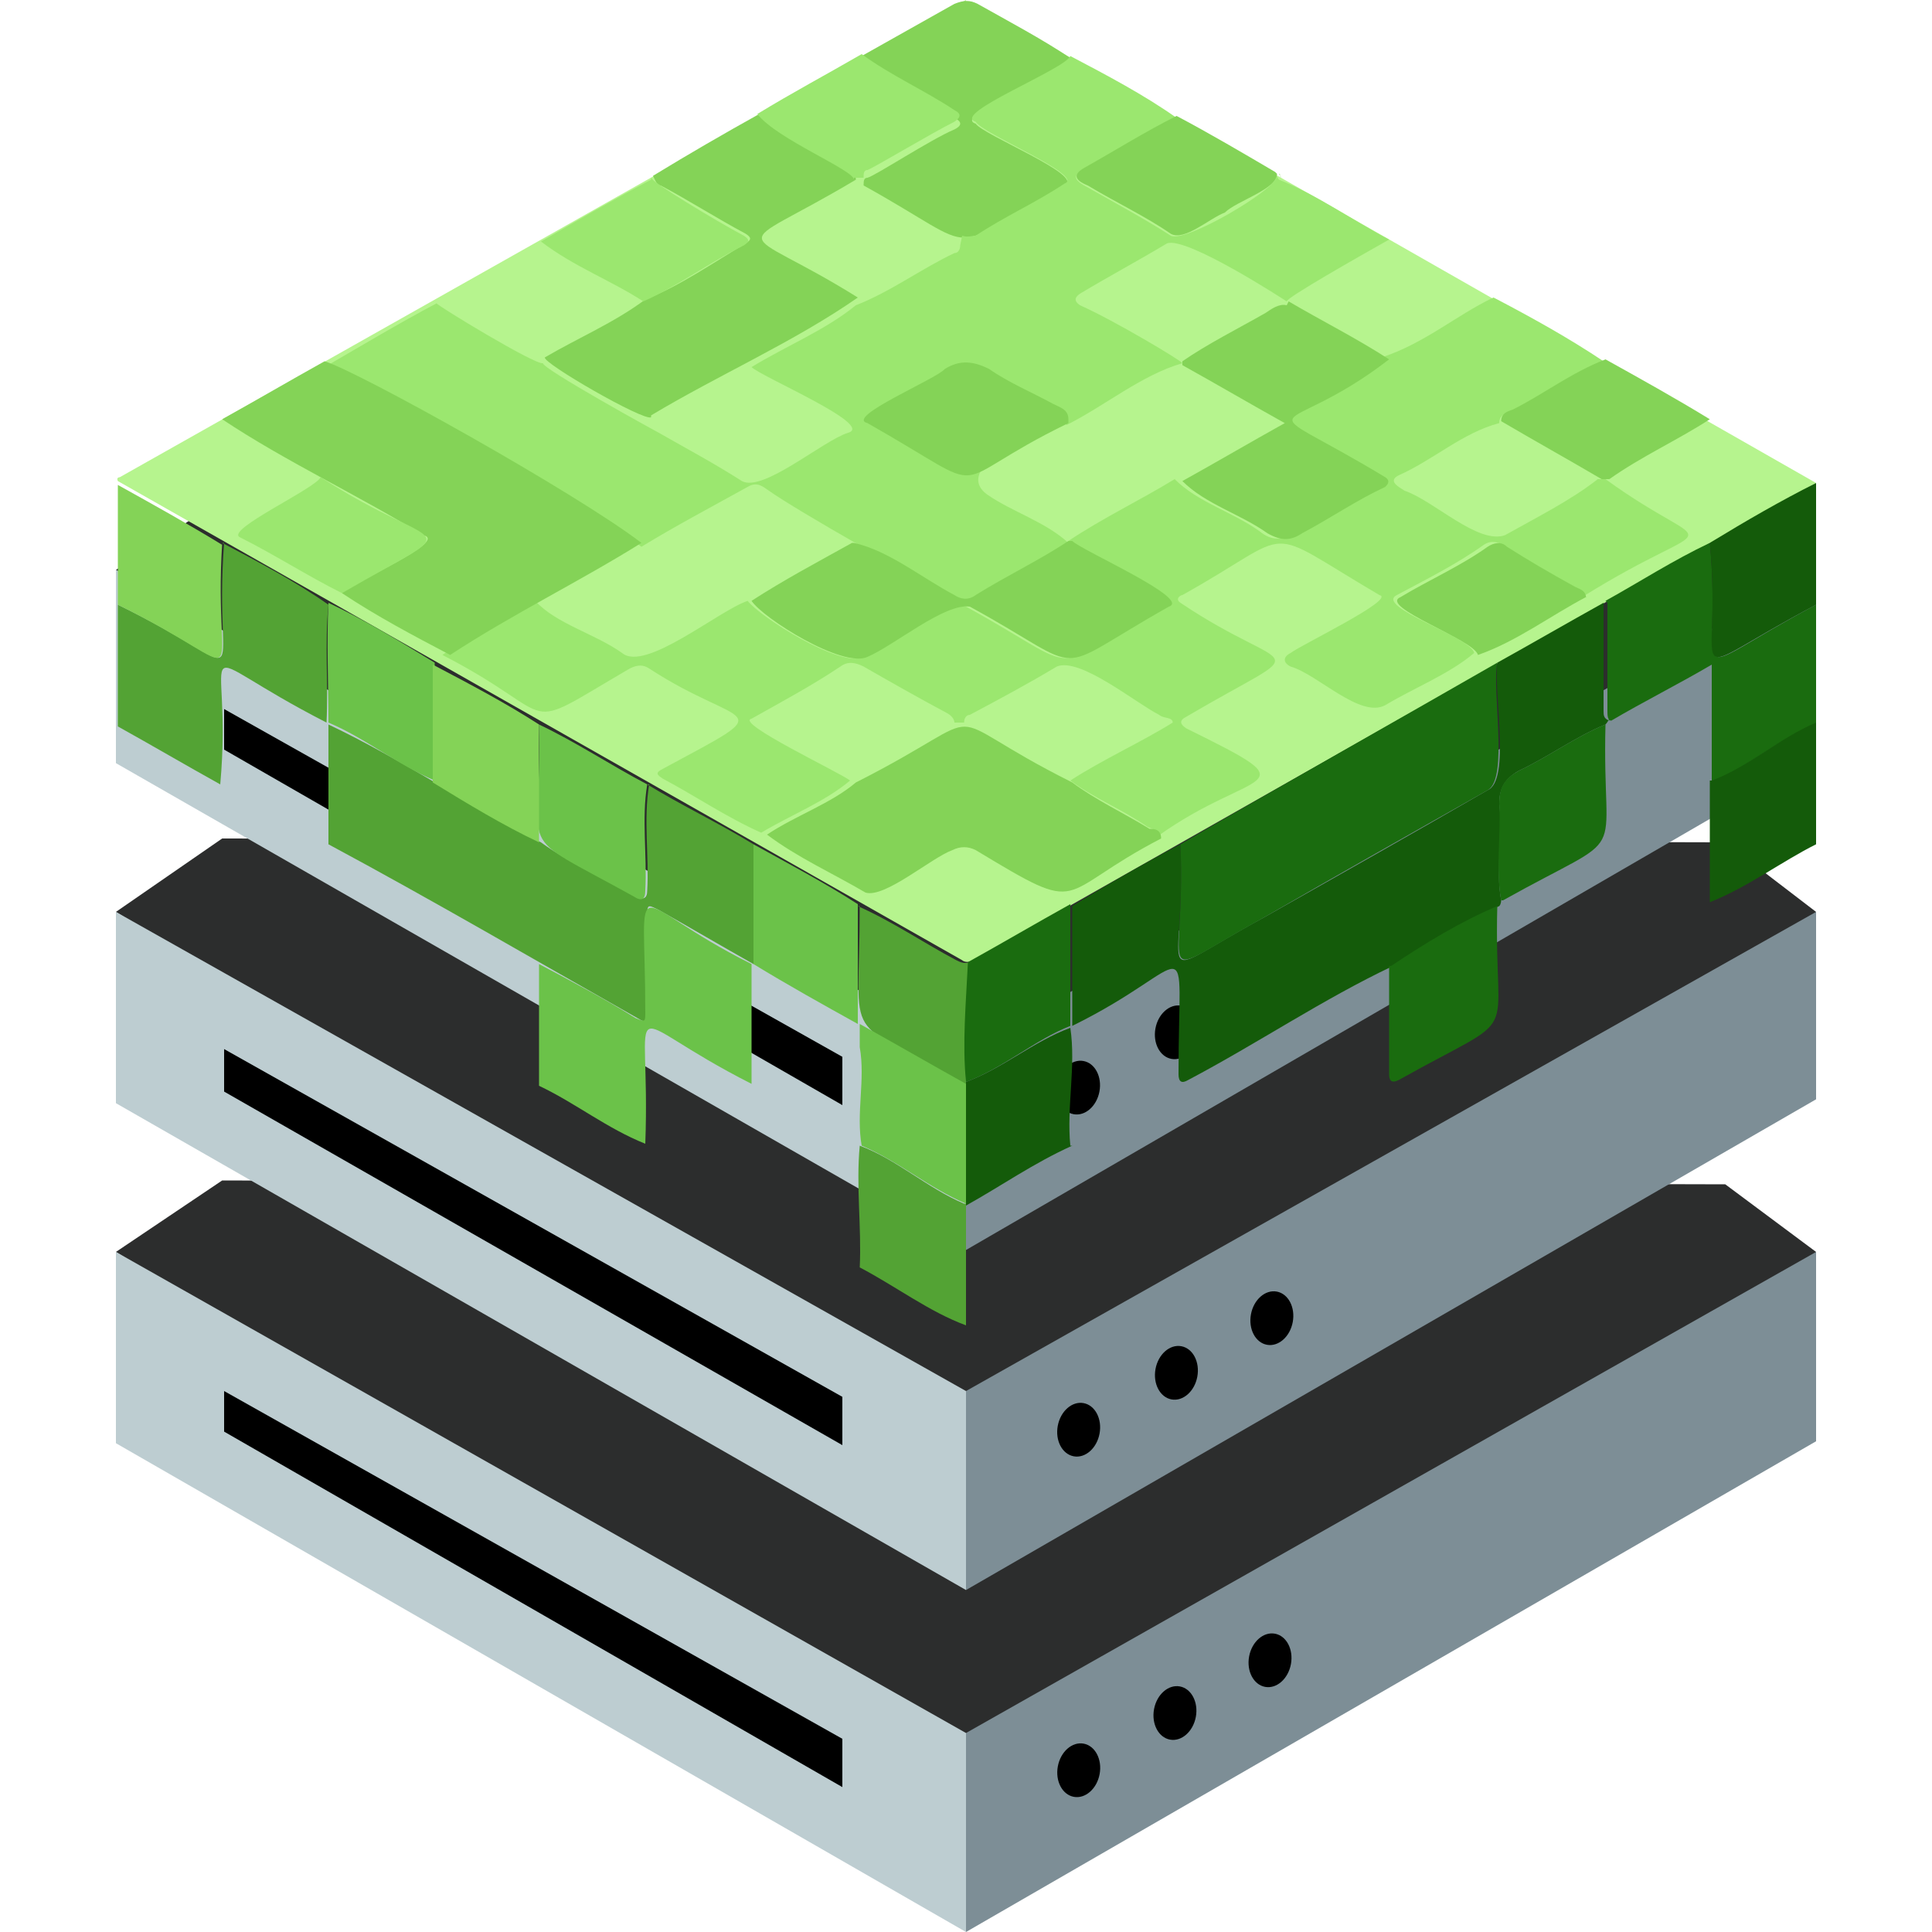
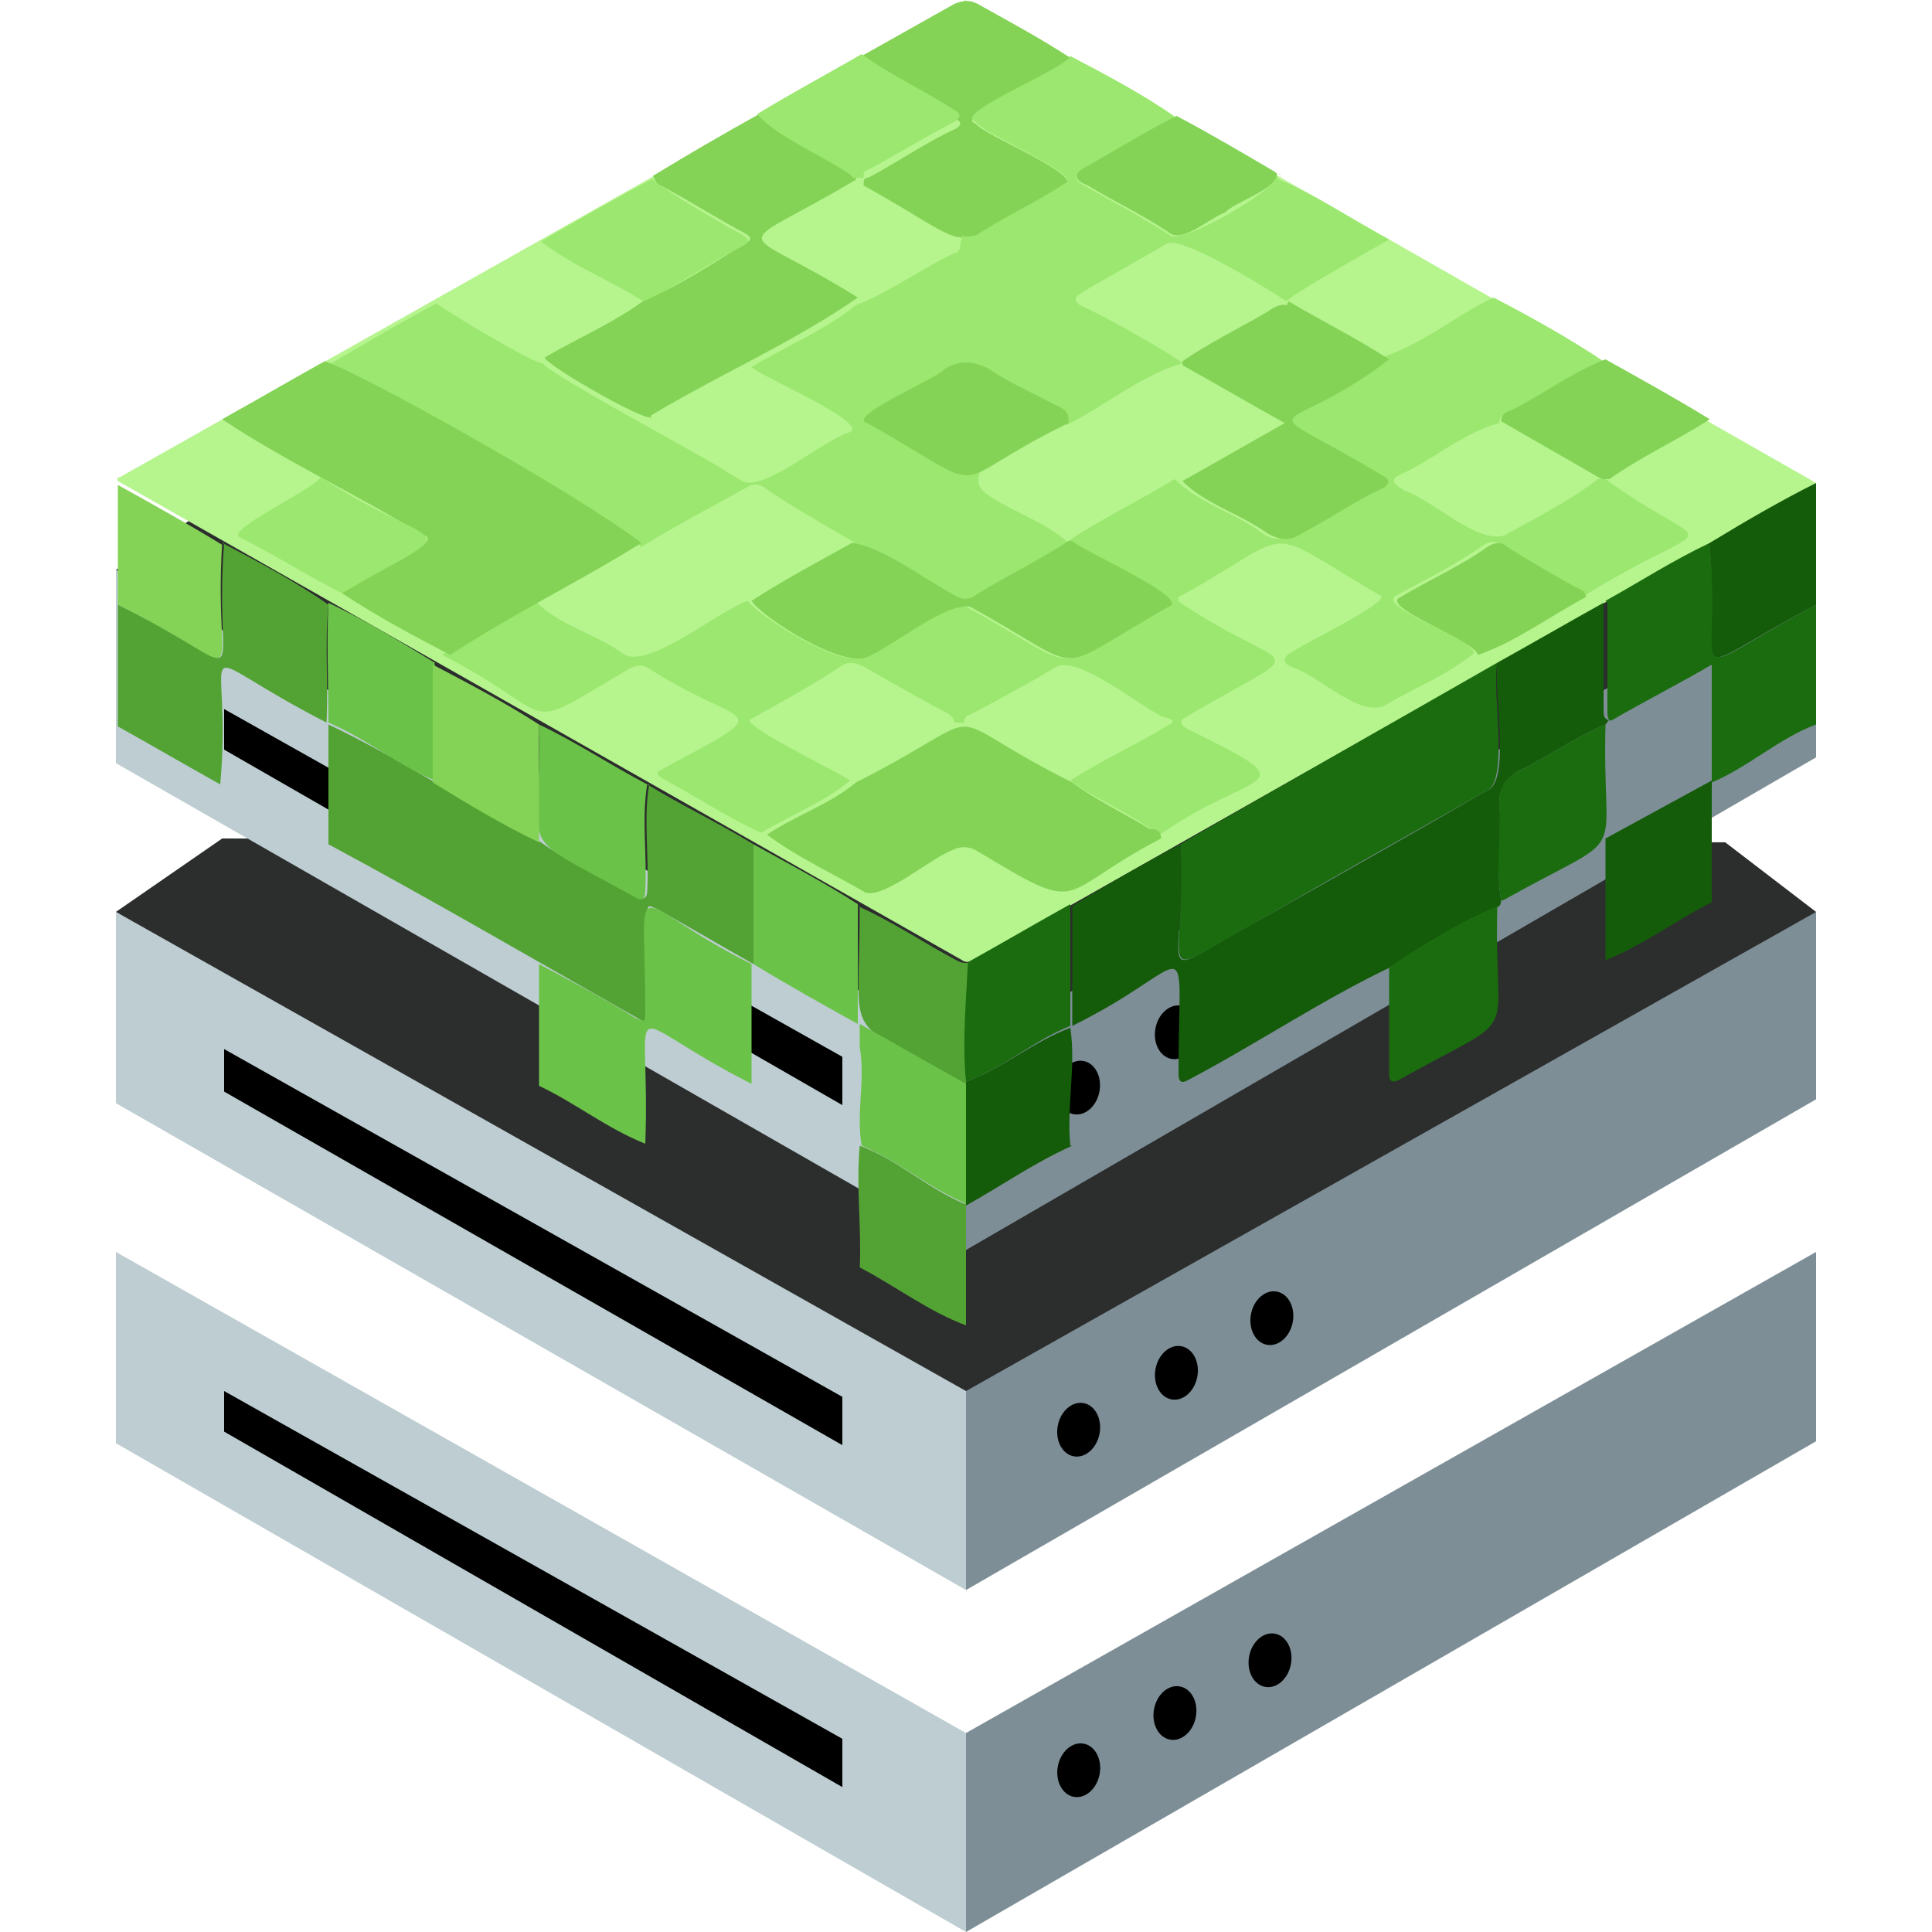
<svg xmlns="http://www.w3.org/2000/svg" id="Calque_1" width="100" height="100" version="1.1" viewBox="0 0 100 100">
  <defs>
    <style>
      .st0 {
        fill: #2c2d2d;
      }

      .st1 {
        fill: #7d8e96;
      }

      .st2 {
        fill: #1a6c0f;
      }

      .st3 {
        fill: #b6f48e;
      }

      .st4 {
        fill: #9be76f;
      }

      .st5 {
        fill: #84d357;
      }

      .st6 {
        fill: #bdcdd1;
      }

      .st7 {
        fill: #145b0a;
      }

      .st8 {
        fill: #53a334;
      }

      .st9 {
        fill: #6bc249;
      }
    </style>
  </defs>
  <g id="Serveur">
    <g>
-       <polygon class="st0" points="93.2 66.6 94 64.8 89.3 61.3 11.5 61.1 6 64.8 49.7 92.3 93.2 66.6" />
      <polygon class="st6" points="6 64.8 6 74.7 50 100 50 89.7 6 64.8" />
      <polygon class="st1" points="94 74.6 94 64.8 50 89.7 50 100 50 100 94 74.6" />
      <polygon points="11.6 72 11.6 74.1 43.6 92.5 43.6 90 11.6 72" />
      <ellipse cx="55.8" cy="91.6" rx="1.4" ry="1.1" transform="translate(-44.4 129.8) rotate(-79.5)" />
      <ellipse cx="60.9" cy="88.6" rx="1.4" ry="1.1" transform="translate(-37.4 132.4) rotate(-79.5)" />
      <ellipse cx="65.7" cy="85.8" rx="1.4" ry="1.1" transform="translate(-30.6 134.9) rotate(-79.5)" />
    </g>
    <g>
      <polygon class="st0" points="93.2 49 94 47.2 89.3 43.6 11.5 43.4 6 47.2 49.7 74.6 93.2 49" />
      <polygon class="st6" points="6 47.2 6 57.1 50 82.3 50 72 6 47.2" />
      <polygon class="st1" points="94 56.9 94 47.2 50 72 50 82.3 50 82.3 94 56.9" />
      <polygon points="11.6 54.3 11.6 56.5 43.6 74.8 43.6 72.3 11.6 54.3" />
      <ellipse cx="55.8" cy="73.9" rx="1.4" ry="1.1" transform="translate(-27 115.4) rotate(-79.5)" />
      <ellipse cx="60.8" cy="71" rx="1.4" ry="1.1" transform="translate(-20 117.9) rotate(-79.5)" />
      <ellipse cx="65.7" cy="68.2" rx="1.4" ry="1.1" transform="translate(-13.2 120.4) rotate(-79.5)" />
    </g>
    <g>
      <polygon class="st0" points="93.2 31.3 94 29.5 89.3 26 11.5 25.8 6 29.5 49.7 57 93.2 31.3" />
      <polygon class="st6" points="6 29.5 6 39.5 50 64.7 50 54.4 6 29.5" />
      <polygon class="st1" points="94 39.2 94 29.5 50 54.4 50 64.7 50 64.7 94 39.2" />
      <polygon points="11.6 36.7 11.6 38.8 43.6 57.2 43.6 54.7 11.6 36.7" />
      <ellipse cx="55.8" cy="56.3" rx="1.4" ry="1.1" transform="translate(-9.7 100.9) rotate(-79.5)" />
      <ellipse cx="60.8" cy="53.3" rx="1.4" ry="1.1" transform="translate(-2.6 103.5) rotate(-79.5)" />
      <ellipse cx="65.8" cy="50.5" rx="1.4" ry="1.1" transform="translate(4.1 106) rotate(-79.5)" />
    </g>
    <g>
      <path class="st3" d="M50,0L6.2,24.7s-.2,0-.1.2l43.7,24.8s.2.2.6,0l43.6-24.7L50.7.3s-.4-.3-.7-.2Z" />
      <path class="st5" d="M44.6,2.9c1.6-.9,3.2-1.8,4.8-2.7.5-.2.8-.2,1.2,0,1.6.9,3.3,1.8,4.8,2.8-.3.6-6.2,3-4.9,3.4.4.6,5.7,2.7,4.6,3.2-6.5,3.6-3.9,3.6-10.4,0,0-.2,0-.4.2-.4.4-.1,3.3-2,4.5-2.5.4-.2.4-.4,0-.6-1.6-1-3.4-1.8-4.9-2.9Z" />
      <path class="st4" d="M77.5,15.5c1.9,1,3.7,2,5.5,3.2-1.7.7-3.1,1.8-4.8,2.6-.3.1-.6.2-.6.6-1.9.5-3.4,1.9-5.2,2.7-.6.3,0,.6.3.8,1.5.5,3.8,2.8,5.2,2.3,1.6-.9,3.4-1.8,4.8-2.9h.4c5.8,4.2,6,1.6-1.2,6.1,0-.4-.4-.5-.7-.7-1.2-.6-2.3-1.3-3.4-2-.4-.2-.7-.2-1,0-1.4,1-3,1.8-4.5,2.6-1.2.6,3.9,2.2,4,3-1.3,1.1-3.1,1.8-4.6,2.7-1.3.7-3.5-1.6-4.9-2-.4-.2-.4-.5,0-.7.5-.4,5.5-2.8,4.6-3-6.3-3.7-4.1-3.4-10.2,0-.1,0-.4.2-.1.4,5.8,3.9,7.1,1.9.3,5.9-.4.2-.3.4,0,.6,6.7,3.3,3.5,2-1.5,5.6,0-.4-.3-.4-.5-.5-1.3-.9-2.8-1.5-4-2.4,1.7-1.1,3.7-2,5.3-3,0-.3-.5-.2-.7-.4-1.2-.6-4.1-3-5.3-2.5-1.5.9-3,1.7-4.5,2.5-.2,0-.3.2-.3.4-.2,0-.3,0-.5,0,0-.2-.2-.4-.4-.5-1.5-.8-2.9-1.6-4.3-2.4-.4-.2-.8-.3-1.2,0-1.5,1-3,1.8-4.6,2.7-.9.2,4.6,2.8,5.1,3.2-1.3,1.1-3.1,1.8-4.6,2.7-1.8-.8-3.4-1.9-5.1-2.8-.3-.2-.4-.3,0-.5,6.3-3.4,4.2-2-.7-5.2-.3-.2-.6-.2-1,0-6,3.5-3.3,2.6-9.7-.7,1.5-1.1,3.3-1.9,4.8-2.8,1.1,1.2,3.1,1.7,4.5,2.7,1.2,1,5-2.2,6.5-2.7.6.8,4.8,3.5,6,2.9,1.3-.6,4-2.9,5.3-2.6,6.4,3.5,3.9,3.6,10.3,0,1.2-.3-4.6-2.8-5-3.4,1.8-1.2,3.7-2.1,5.5-3.2,1.2,1.2,3,1.7,4.4,2.7.6.5,1.2.5,1.8,0,1.4-.8,2.8-1.7,4.3-2.4.2,0,.4-.2,0-.5-7.3-4.5-5.5-1.8.2-6.1,2.2-.7,3.9-2.2,5.8-3.1Z" />
      <path class="st4" d="M49.8,12.2c.3.1.5,0,.7,0,1.5-1,3.1-1.7,4.6-2.7,1.1-.4-4.3-2.6-4.6-3.2-1.3-.4,4.6-2.7,4.9-3.4,1.9,1,3.8,2,5.5,3.2-1.7.8-3.2,1.8-4.8,2.7-.7.3-.4.6.2.9,1.4.8,2.9,1.6,4.3,2.5.7.4,5.5-2.4,5.5-3.1,0,0,0,0,0,0,0,0,0,.1.1.2,2,.8,3.8,2.1,5.7,3.1-1.6.9-5.3,3-5.3,3.2,0,0-5.2-3.4-6.2-3-1.5.9-3,1.7-4.5,2.6-.3.2-.3.4,0,.6,1.8.8,5.3,2.9,5.3,3-2.1.6-4,2.2-6,3.2,0-.5-6.3,2-4.1,3.6,1.3.9,3,1.4,4.2,2.5-1.5,1-3.3,1.8-4.8,2.8-.4.2-.8.2-1.1,0-1.7-.8-8.2-4.5-9.6-5.5-.3-.2-.6-.5-1.1-.2-1.8,1-3.7,2-5.5,3.1-3.4-2.6-7.8-4.5-11.5-6.8-1.7-.8-3.2-2-4.9-2.5,1.9-1.1,3.9-2.3,5.8-3.3,0,.1,5.1,3.2,5.5,3.1,0,.3,5.8,3.5,6,3.6,1.4.8,2.9,1.6,4.3,2.5,1.1.6,4.2-2.1,5.5-2.5,1.4-.4-4.5-2.9-5-3.4,1.8-1.1,3.8-1.9,5.4-3.2,1.8-.7,3.4-1.9,5.1-2.7.2,0,.3-.2.3-.4Z" />
      <path class="st2" d="M83.1,31.1c1.8-1,3.5-2.1,5.4-3,.7,7.4-1.8,7.1,5.5,3.2v6.2c-1.9.7-3.5,2.2-5.4,3,0-2,0-4.1,0-6.1t0,0c-1.7,1-3.5,1.9-5.2,2.9-.2,0-.2-.3-.2-.5,0-1.8,0-3.8,0-5.6Z" />
      <path class="st5" d="M88.5,21.7c-1.7,1.1-3.5,1.9-5.2,3.1h-.4c-1.7-1-3.5-2-5.2-3,0-.4.3-.5.6-.6,1.6-.8,3-1.9,4.8-2.6,1.8,1,3.6,2,5.4,3.1Z" />
-       <path class="st7" d="M88.6,40.4c1.9-.7,3.5-2.2,5.4-3v6.3c-1.8.9-3.5,2.2-5.5,3,0-2.1,0-4.2,0-6.3Z" />
+       <path class="st7" d="M88.6,40.4v6.3c-1.8.9-3.5,2.2-5.5,3,0-2.1,0-4.2,0-6.3Z" />
      <path class="st5" d="M66.1,9c0,.8-2.1,1.4-2.7,2-.8.3-2.1,1.5-2.8,1.1-1.3-.9-2.8-1.6-4.3-2.5-.5-.2-.9-.5-.2-.9,1.6-.9,3.2-1.9,4.8-2.7,1.7.9,3.4,1.9,5.1,2.9Z" />
      <path class="st7" d="M94,31.3c-7.4,3.9-4.8,4.2-5.5-3.2,1.8-1.1,3.7-2.2,5.5-3.1v6.3Z" />
      <path class="st5" d="M66.3,9.2s0-.1-.1-.2c.1,0,0,0,.1.2Z" />
      <path class="st5" d="M23.3,33.9c-1.9-1-3.8-2-5.6-3.2.4-.5,5.6-2.7,4.2-3-3.4-2.1-7.1-3.8-10.4-6,1.8-1,3.5-2,5.3-3,1.7.5,13,6.8,16.4,9.4-3.2,2-6.7,3.7-9.9,5.8Z" />
      <path class="st5" d="M33.7,21.6c-.4.2-5.6-2.8-5.5-3.1,1.7-1,3.6-1.8,5.2-3,1.8-.7,3.5-1.9,5.2-2.9.3-.2.3-.3,0-.5-1.5-.8-2.9-1.7-4.4-2.5-.2,0-.3-.3-.4-.5,1.8-1.1,3.7-2.2,5.5-3.2.9,1.3,2.9,1.6,4.2,2.6.3.2.8.3.8.8-6.7,4-6.3,2.1.1,6.1-3.3,2.3-7.2,4-10.7,6.1Z" />
      <path class="st8" d="M11.5,28.1c1.9,1,3.8,2,5.5,3.2-.2,2,0,4.1-.1,6.1-7.6-3.9-4.8-4.6-5.5,3.2-1.8-1-3.5-2-5.3-3v-6.3c7.4,3.6,4.9,4.7,5.5-3.2Z" />
      <path class="st4" d="M44.2,9.3c0-.5-4-2.1-5-3.4,1.8-1.1,3.5-2,5.4-3.1,1.5,1.1,3.3,1.9,4.8,2.9.4.2.3.4,0,.6-1.2.6-4.2,2.4-4.5,2.5-.2,0-.2.2-.2.4-.2,0-.3,0-.5,0Z" />
      <path class="st4" d="M33.7,9.2c0,.2,3.3,2.2,4.8,3,.3.2.3.3,0,.5-1.8.9-3.4,2.1-5.2,2.9-1.7-1.1-3.6-1.8-5.3-3.1,1.9-1.1,3.8-2.2,5.7-3.2Z" />
      <path class="st5" d="M11.5,28.1c-.5,7.9,1.9,6.8-5.4,3.2v-6.2c1.8,1,3.6,2,5.4,3.1Z" />
      <path class="st5" d="M60.1,43.4c-5.6,2.9-3.8,4.1-9.6.6-.4-.2-.8-.2-1.2,0-1.1.4-3.5,2.5-4.5,2.2-1.7-1-3.5-1.8-5.1-3,1.5-1,3.3-1.6,4.6-2.7,7.7-3.9,3.6-3.8,11.2,0,1.2.9,2.7,1.6,4,2.4.2,0,.6,0,.6.5Z" />
      <path class="st5" d="M44.2,28.1c1.8.4,3.5,1.8,5.2,2.7.3.2.7.3,1.1,0,1.6-1,3.3-1.8,4.8-2.8h.2c.5.5,6.2,3,5,3.4-6.4,3.6-3.9,3.5-10.3,0-1.3-.2-3.9,2-5.3,2.6-1.3.6-5.4-2-6-2.9,1.7-1.1,3.4-2,5.2-3Z" />
      <path class="st5" d="M66.7,15.6c1.7,1,3.5,1.9,5.2,3-5.7,4.4-7.5,1.7-.2,6.1.3.2.1.4,0,.5-1.5.7-2.8,1.6-4.3,2.4-.6.4-1.1.4-1.8,0-1.4-1-3.2-1.5-4.4-2.7,1.8-1,3.5-2,5.3-3-1.8-1-3.5-2-5.3-3v-.2c1.3-.9,2.9-1.7,4.3-2.5.3-.2.7-.5,1.1-.4Z" />
      <path class="st5" d="M82.1,30.9c-1.9,1-3.6,2.3-5.6,3-.2-.8-5.2-2.5-4-3,1.5-.9,3.1-1.6,4.5-2.6.3-.2.7-.3,1,0,1.1.7,2.3,1.4,3.4,2,.3.2.7.2.7.7Z" />
      <path class="st5" d="M55.3,21.9c-6.8,3.3-3.5,3.9-10.4,0-1.2-.3,3.6-2.3,4-2.8.8-.5,1.5-.4,2.3,0,1,.7,2.2,1.2,3.3,1.8.4.2.8.3.8.8Z" />
      <path class="st7" d="M83.3,37.2c0,0-.1.2-.2.3-1.5.6-3,1.7-4.5,2.4-.7.4-1,.9-1,1.7.2,1.6-.2,3.4.1,5,0,0,0,.2-.1.3-1.9.8-3.8,2-5.5,3.1-3.6,1.7-7,4-10.6,5.9q-.5.3-.5-.3c0-8,1-5.7-5.5-2.5,0-2,0-4.1,0-6.2,1.8-1.1,3.7-2.2,5.6-3.2.3,7.3-1.8,7.1,4.3,3.8,3.9-2.2,7.8-4.4,11.6-6.6,1.2-.5.3-5.1.5-6.6,1.8-1,3.7-2.1,5.5-3.1,0,1.8,0,3.8,0,5.6,0,.2,0,.4.3.5Z" />
      <path class="st8" d="M33.5,40.6c1.8,1.1,3.7,2,5.5,3.1v6.2c-1.6-.9-3.3-1.9-4.9-2.8-.6-.3-.6-.3-.6.4v4.9c0,.5,0,.6-.5.3-5.3-3-10.6-6.1-16-9,0-2.1,0-4.2,0-6.2,3.8,1.8,7.3,4.2,11,6.1,1.5,1.1,3.3,1.8,4.9,2.8q.6.3.6-.3c.1-1.8-.2-3.7.1-5.5Z" />
      <path class="st2" d="M77.5,34.3c-.3,1.4.6,6-.5,6.6-3.9,2.2-7.8,4.4-11.6,6.6-6,3.3-4,3.4-4.3-3.8,5.5-3.2,11-6.3,16.4-9.4Z" />
      <path class="st8" d="M44.4,46.9c1.8.8,3.4,1.9,5.1,2.8.2.1.4.2.7.1-.3,2.1-.2,4.3-.2,6.4-6.6-3.9-5.5-1.7-5.5-9.3Z" />
      <path class="st9" d="M22.5,40.4c-1.9-.8-3.6-2.2-5.5-3,0-2-.1-4.2,0-6.2,1.9.9,3.7,2,5.5,3.1v6.1Z" />
      <path class="st9" d="M44.4,46.9v6.1c-1.8-1-3.6-2-5.4-3.1v-6.2c1.8,1,3.7,2,5.4,3.1Z" />
      <path class="st9" d="M33.5,40.6c-.3,1.8,0,3.6-.1,5.5q0,.7-.6.3c-6.5-3.6-4.7-1.8-4.9-8.9,1.9.9,3.7,2.1,5.6,3.1Z" />
      <path class="st5" d="M27.9,37.5v6.1c-1.9-.9-3.7-2-5.5-3.1v-6.1c1.9,1,3.8,2,5.5,3.1Z" />
      <path class="st2" d="M50,56c-.2-2,0-4.1.1-6.2,1.8-1,3.5-2,5.3-3,0,2.1,0,4.2,0,6.3-1.8.7-3.5,2.2-5.4,2.9Z" />
      <path class="st4" d="M16.6,24.7c6.3,4.1,7.8,2.1,1.1,6-1.8-.9-3.5-2-5.3-2.9-.7-.4,3.9-2.5,4.2-3.1Z" />
      <path class="st7" d="M88.5,34.4s0,0,0,0c0,0,0,0,0,0Z" />
      <path class="st2" d="M72,50c1.8-1.2,3.6-2.3,5.5-3.1-.2,7.4,1.5,5.3-5.1,9-.4.2-.5,0-.5-.3,0-1.8,0-3.7,0-5.6Z" />
      <path class="st7" d="M55.5,59.3h0c-2,.9-3.7,2.1-5.5,3.1,0-2.1-.1-4.3,0-6.4,1.9-.7,3.5-2.1,5.4-2.8.3,2-.2,4.1,0,6.1Z" />
      <path class="st8" d="M50,62.3c0,2.1,0,4.2,0,6.3-1.9-.7-3.6-2-5.5-3,.1-2.1-.2-4.2,0-6.3,1.9.7,3.5,2.2,5.4,3Z" />
      <path class="st2" d="M77.7,46.6c-.3-1.6,0-3.4-.1-5,0-.9.3-1.3,1-1.7,1.5-.7,3-1.8,4.5-2.4-.2,7.5,1.5,5.3-5.3,9.1Z" />
      <path class="st4" d="M55.3,40.4h0s0,0,0,0Z" />
      <path class="st9" d="M27.9,56.1c0-2,0-4.1,0-6.2,1.7.9,3.4,1.8,5,2.8.5.2.5.2.5-.3,0-7.8-1.1-5.8,5.5-2.5v6.2h0c-7.1-3.6-5.2-5-5.5,3.1-2-.8-3.6-2.1-5.5-3,0,0,0,0,0-.1Z" />
      <path class="st9" d="M50,62.3c-1.9-.8-3.5-2.2-5.4-3-.3-1.7.2-3.4-.1-5.1,0-.4,0-.8,0-1.2,1.8,1,3.7,2.1,5.5,3.1,0,2.1,0,4.1,0,6.2Z" />
    </g>
  </g>
</svg>